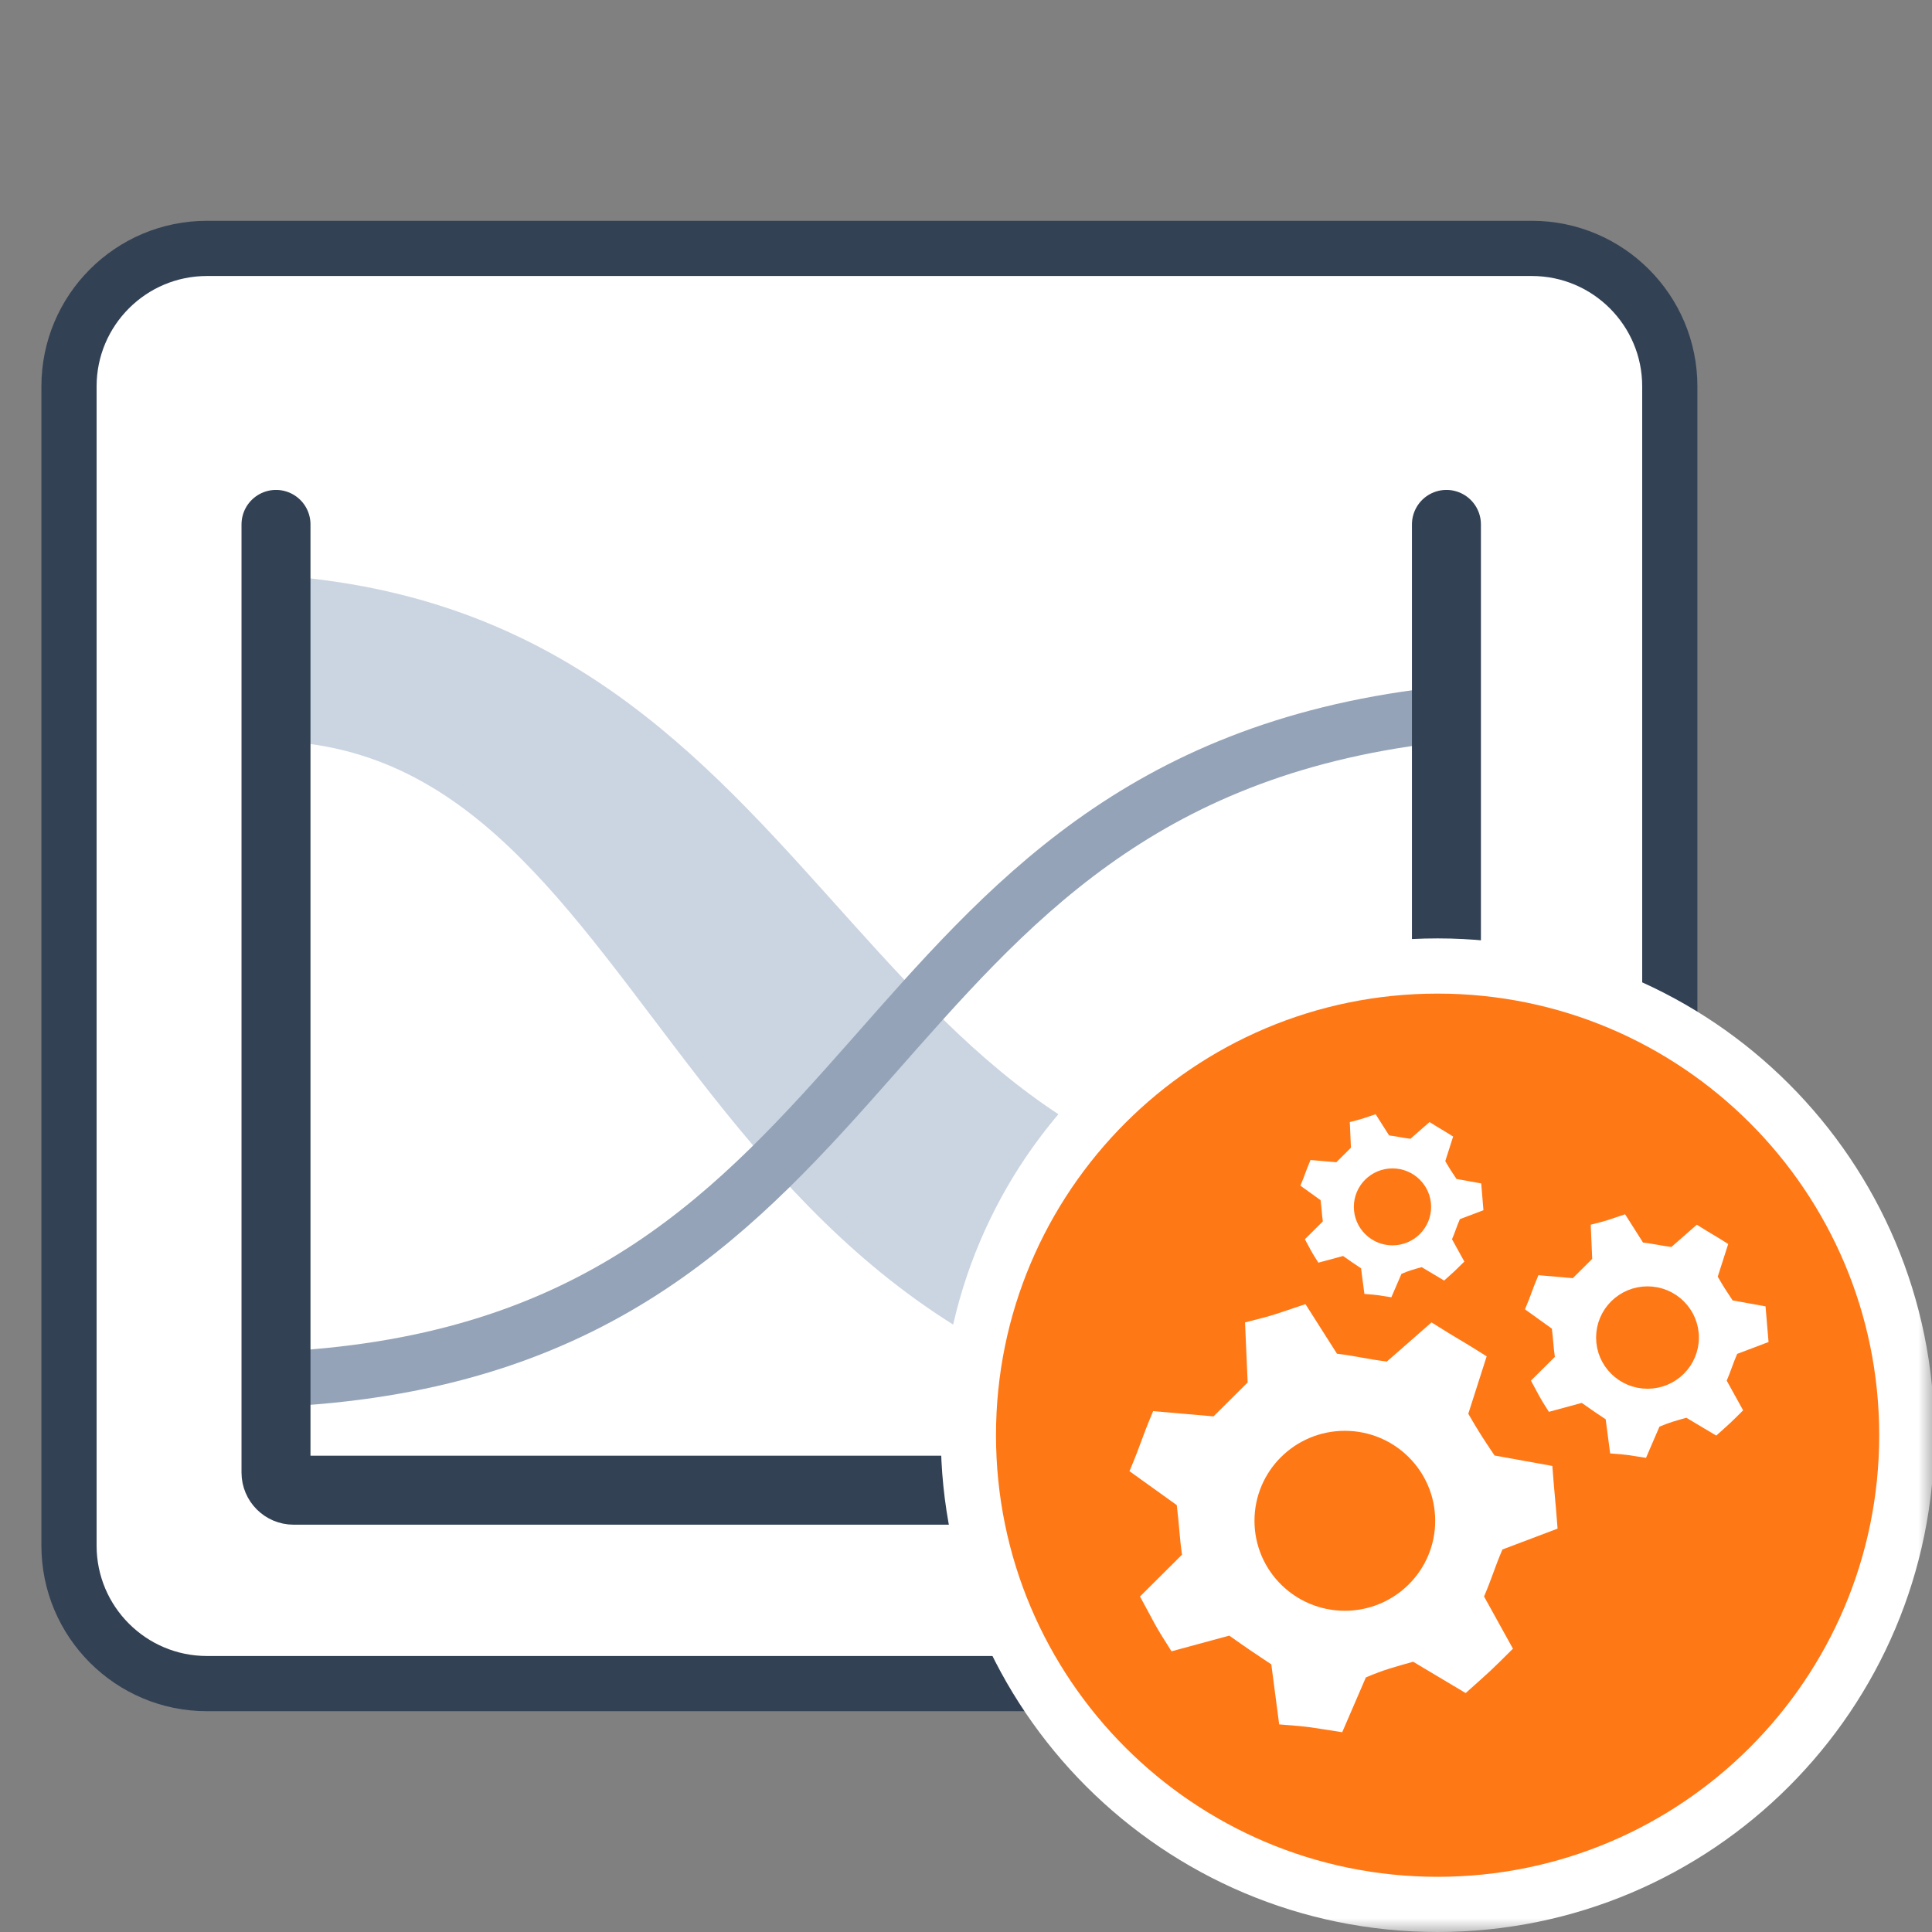
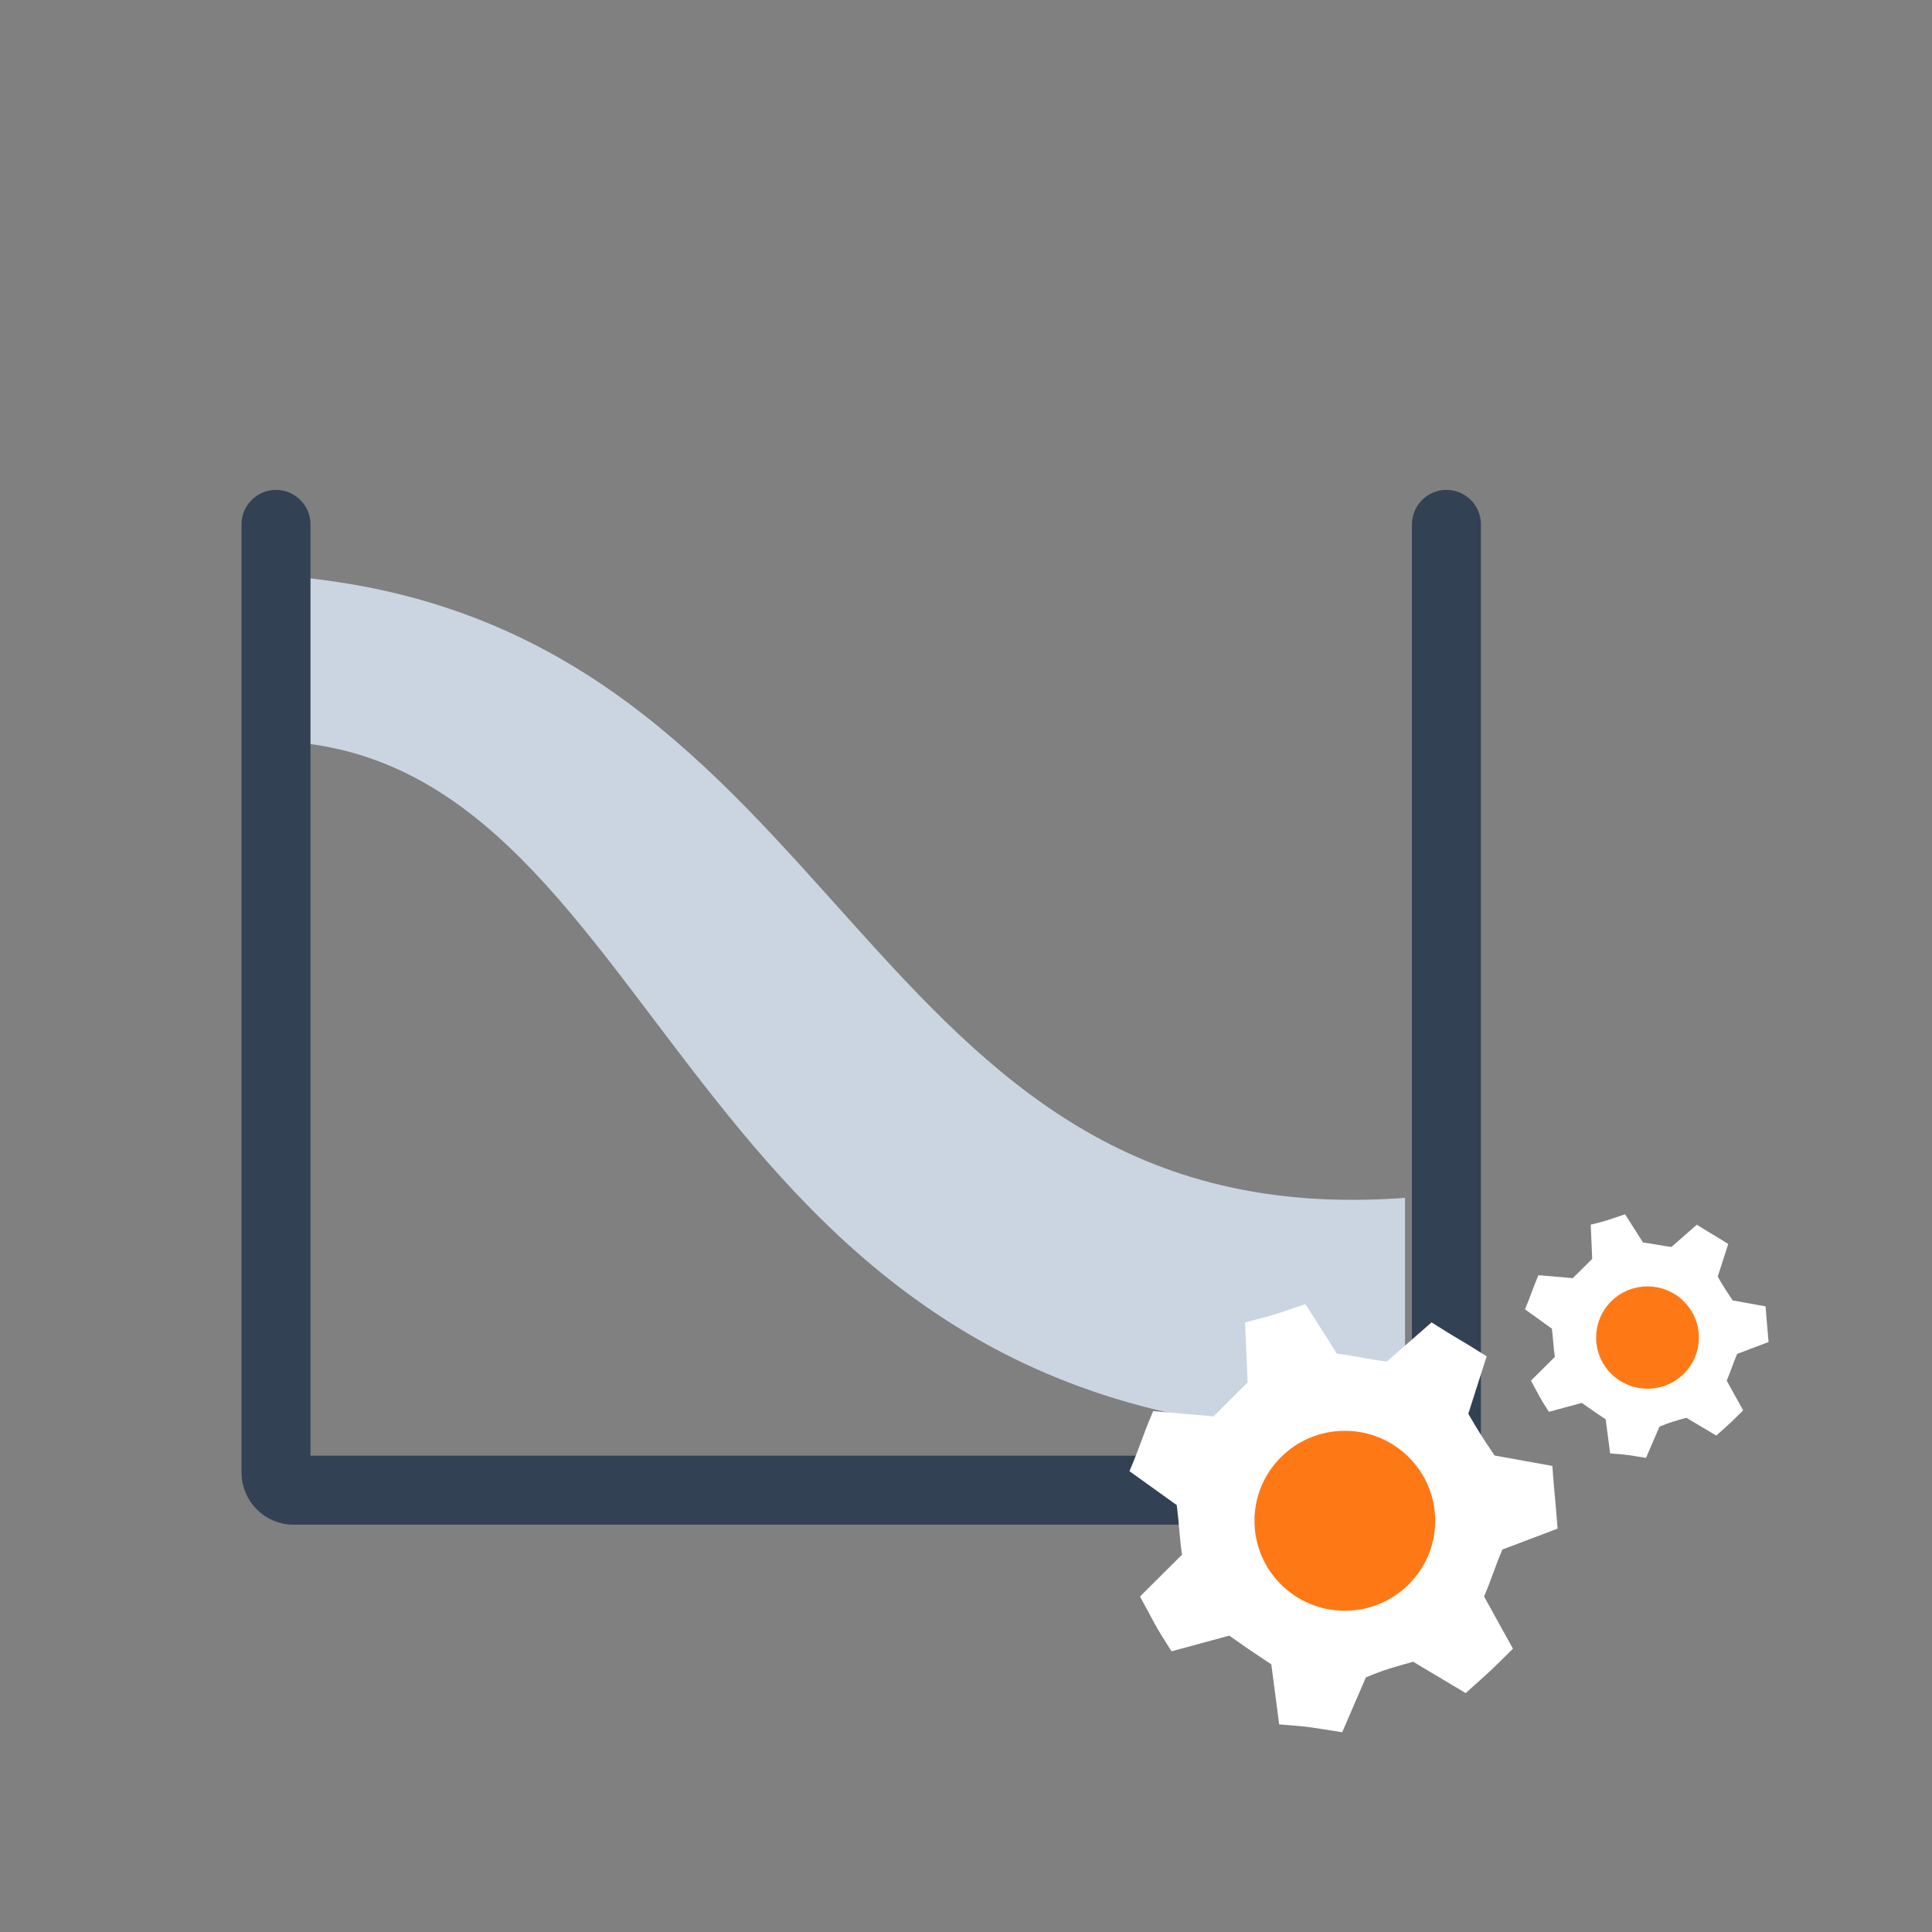
<svg xmlns="http://www.w3.org/2000/svg" width="70" height="70" viewBox="0 0 70 70" fill="none">
  <rect x="0" y="0" width="70" height="70" fill="#808080" stroke="none" />
  <g clip-path="url(#clip0_29_280)">
    <mask id="mask0_29_280" style="mask-type:luminance" maskUnits="userSpaceOnUse" x="0" y="0" width="70" height="70">
      <path d="M70 0H0V70H70V0Z" fill="white" />
    </mask>
    <g mask="url(#mask0_29_280)">
-       <path d="M55.5 9H7.5C4.739 9 2.5 11.239 2.5 14V56C2.5 58.761 4.739 61 7.5 61H55.5C58.261 61 60.5 58.761 60.5 56V14C60.5 11.239 58.261 9 55.5 9Z" fill="white" stroke="#334155" stroke-width="2" />
      <path d="M50.907 51.892C24.796 52.891 24.796 28.415 10.908 26.916V20.922C30.907 22.92 30.907 44.899 50.907 43.4V51.892Z" fill="#CBD5E1" />
-       <path d="M10.908 49.922C32.812 48.39 30.565 28.475 51.907 25.922" stroke="#94A3B8" stroke-width="2" />
      <path d="M10 19V53.355C10 53.707 10.286 53.993 10.638 53.993H52.407V19" stroke="#334155" stroke-width="2.499" stroke-linecap="round" />
-       <path d="M69.087 52C69.087 61.389 61.476 69 52.087 69C42.699 69 35.087 61.389 35.087 52C35.087 42.611 42.699 35 52.087 35C61.476 35 69.087 42.611 69.087 52Z" fill="#FF7816" stroke="white" stroke-width="2" />
      <path d="M53.865 49.142L53.199 51.223C53.58 51.885 53.77 52.169 54.151 52.736L56.244 53.114C56.339 54.344 56.339 54.155 56.434 55.385L54.436 56.141C54.151 56.803 54.055 57.181 53.77 57.844L54.817 59.735C53.96 60.587 54.055 60.492 53.104 61.343L51.201 60.208C50.534 60.397 50.154 60.492 49.488 60.776L48.631 62.762C47.394 62.573 47.584 62.573 46.347 62.478L46.062 60.303C45.491 59.924 45.205 59.735 44.539 59.262L42.446 59.83C41.78 58.789 41.875 58.884 41.304 57.844L42.826 56.33C42.731 55.668 42.731 55.29 42.636 54.533L40.923 53.304C41.399 52.169 41.304 52.263 41.78 51.128L43.968 51.318C44.444 50.845 44.73 50.561 45.205 50.088L45.11 47.913C46.252 47.629 46.157 47.629 47.299 47.251L48.441 49.047C49.202 49.142 49.488 49.237 50.249 49.331L51.867 47.913C52.913 48.575 52.818 48.48 53.865 49.142Z" fill="white" />
      <path d="M48.726 57.866C50.258 57.866 51.505 56.631 51.505 55.101C51.505 53.571 50.258 52.336 48.726 52.336C47.194 52.336 45.947 53.571 45.947 55.101C45.947 56.631 47.194 57.866 48.726 57.866Z" fill="#FF7816" stroke="#FF7816" stroke-width="0.99" stroke-miterlimit="10" stroke-linejoin="round" />
      <path d="M62.616 45.072L62.237 46.256C62.453 46.633 62.562 46.794 62.778 47.117L63.969 47.332C64.023 48.032 64.023 47.924 64.078 48.624L62.941 49.054C62.778 49.431 62.724 49.646 62.562 50.023L63.157 51.099C62.67 51.583 62.724 51.53 62.183 52.014L61.1 51.368C60.721 51.476 60.504 51.53 60.125 51.691L59.638 52.821C58.934 52.713 59.042 52.713 58.339 52.66L58.176 51.422C57.851 51.207 57.689 51.099 57.31 50.83L56.119 51.153C55.74 50.561 55.794 50.615 55.469 50.023L56.336 49.162C56.281 48.785 56.281 48.57 56.227 48.139L55.253 47.44C55.523 46.794 55.469 46.848 55.74 46.202L56.985 46.31C57.256 46.041 57.418 45.88 57.689 45.611L57.635 44.373C58.285 44.211 58.23 44.211 58.88 43.996L59.53 45.019C59.963 45.072 60.125 45.126 60.558 45.18L61.479 44.373C62.074 44.749 62.02 44.696 62.616 45.072Z" fill="white" />
      <path d="M59.692 50.035C60.564 50.035 61.273 49.333 61.273 48.462C61.273 47.592 60.564 46.889 59.692 46.889C58.821 46.889 58.111 47.592 58.111 48.462C58.111 49.333 58.821 50.035 59.692 50.035Z" fill="#FF7816" stroke="#FF7816" stroke-width="0.563" stroke-miterlimit="10" stroke-linejoin="round" />
-       <path d="M52.65 41.179L52.365 42.069C52.528 42.352 52.609 42.474 52.772 42.716L53.667 42.878C53.708 43.404 53.708 43.323 53.748 43.849L52.894 44.172C52.772 44.455 52.731 44.617 52.609 44.9L53.056 45.709C52.69 46.073 52.731 46.032 52.324 46.397L51.51 45.911C51.225 45.992 51.063 46.032 50.778 46.154L50.411 47.003C49.883 46.922 49.964 46.922 49.435 46.882L49.313 45.952C49.069 45.79 48.947 45.709 48.662 45.507L47.767 45.749C47.482 45.305 47.523 45.345 47.278 44.9L47.929 44.253C47.889 43.97 47.889 43.808 47.848 43.485L47.116 42.959C47.319 42.474 47.278 42.514 47.482 42.029L48.418 42.11C48.621 41.907 48.743 41.786 48.947 41.584L48.906 40.654C49.394 40.532 49.354 40.532 49.842 40.371L50.33 41.139C50.656 41.179 50.778 41.22 51.103 41.26L51.795 40.654C52.243 40.937 52.202 40.896 52.65 41.179Z" fill="white" />
-       <path d="M50.452 44.91C51.107 44.91 51.641 44.381 51.641 43.727C51.641 43.073 51.107 42.545 50.452 42.545C49.797 42.545 49.264 43.073 49.264 43.727C49.264 44.381 49.797 44.91 50.452 44.91Z" fill="#FF7816" stroke="#FF7816" stroke-width="0.423" stroke-miterlimit="10" stroke-linejoin="round" />
    </g>
  </g>
  <defs>
    <clipPath id="clip0_29_280">
      <rect width="70" height="70" fill="white" />
    </clipPath>
  </defs>
</svg>